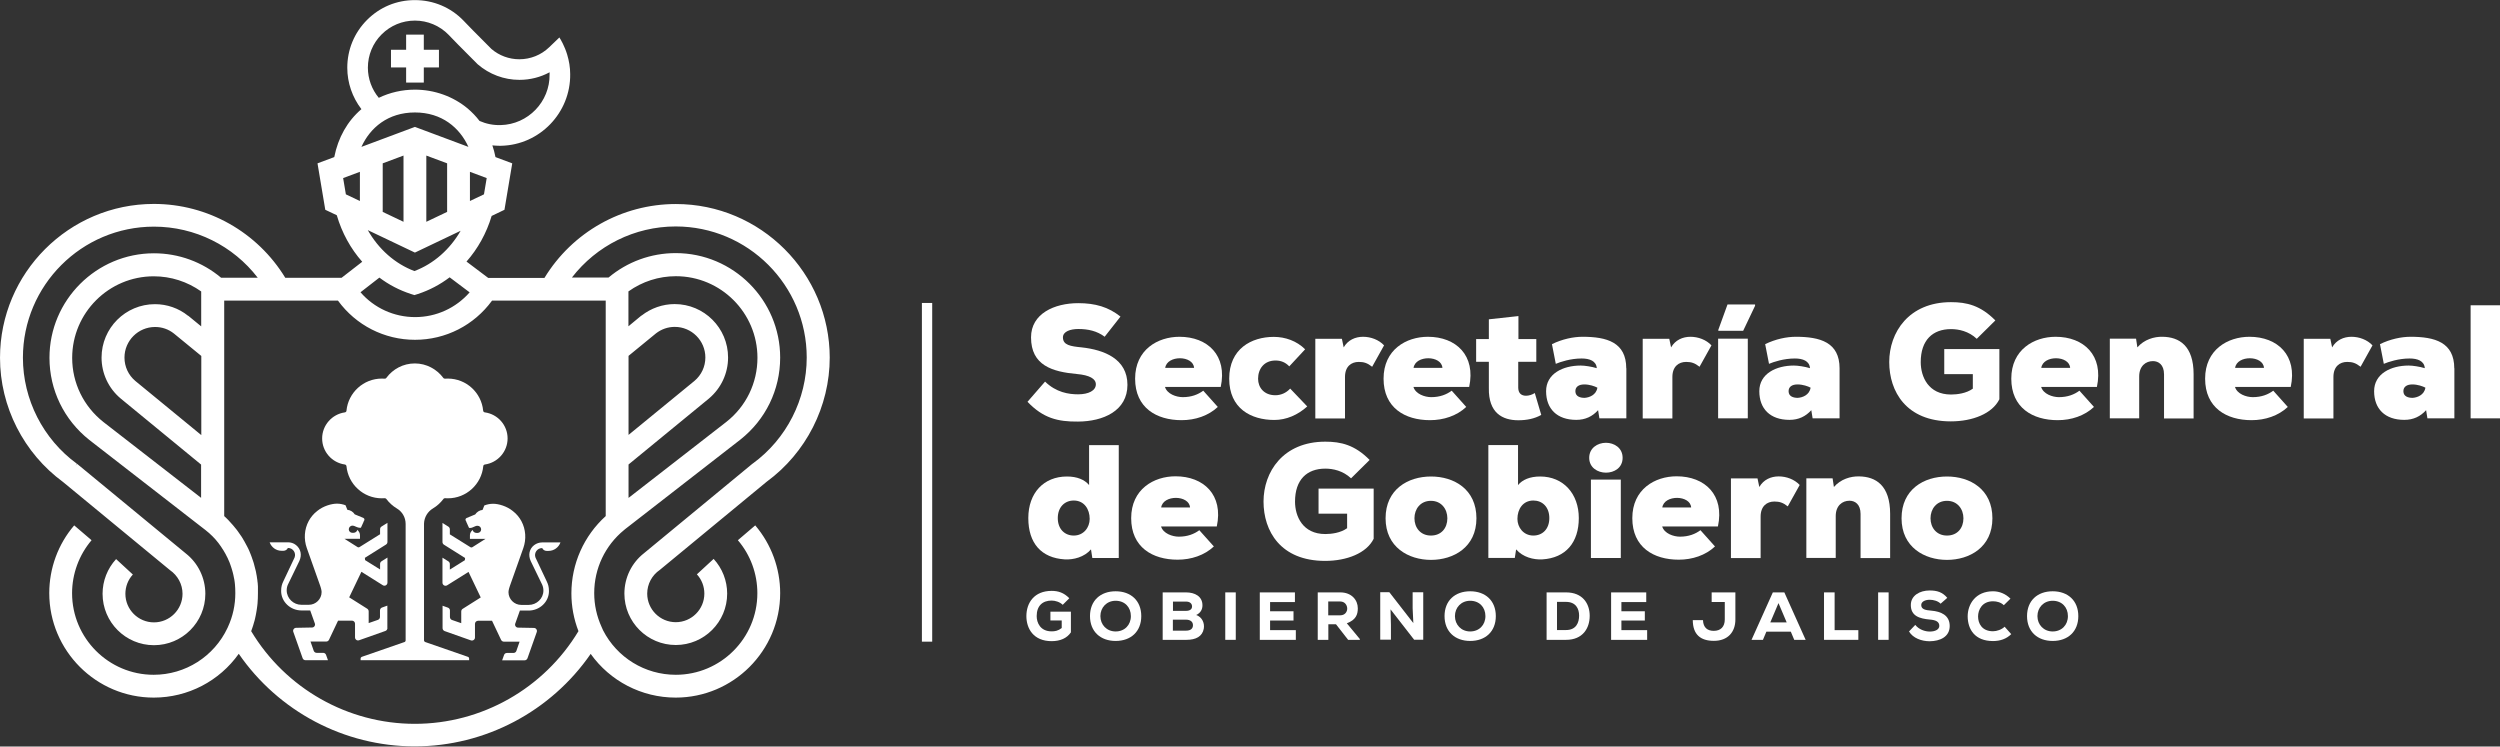
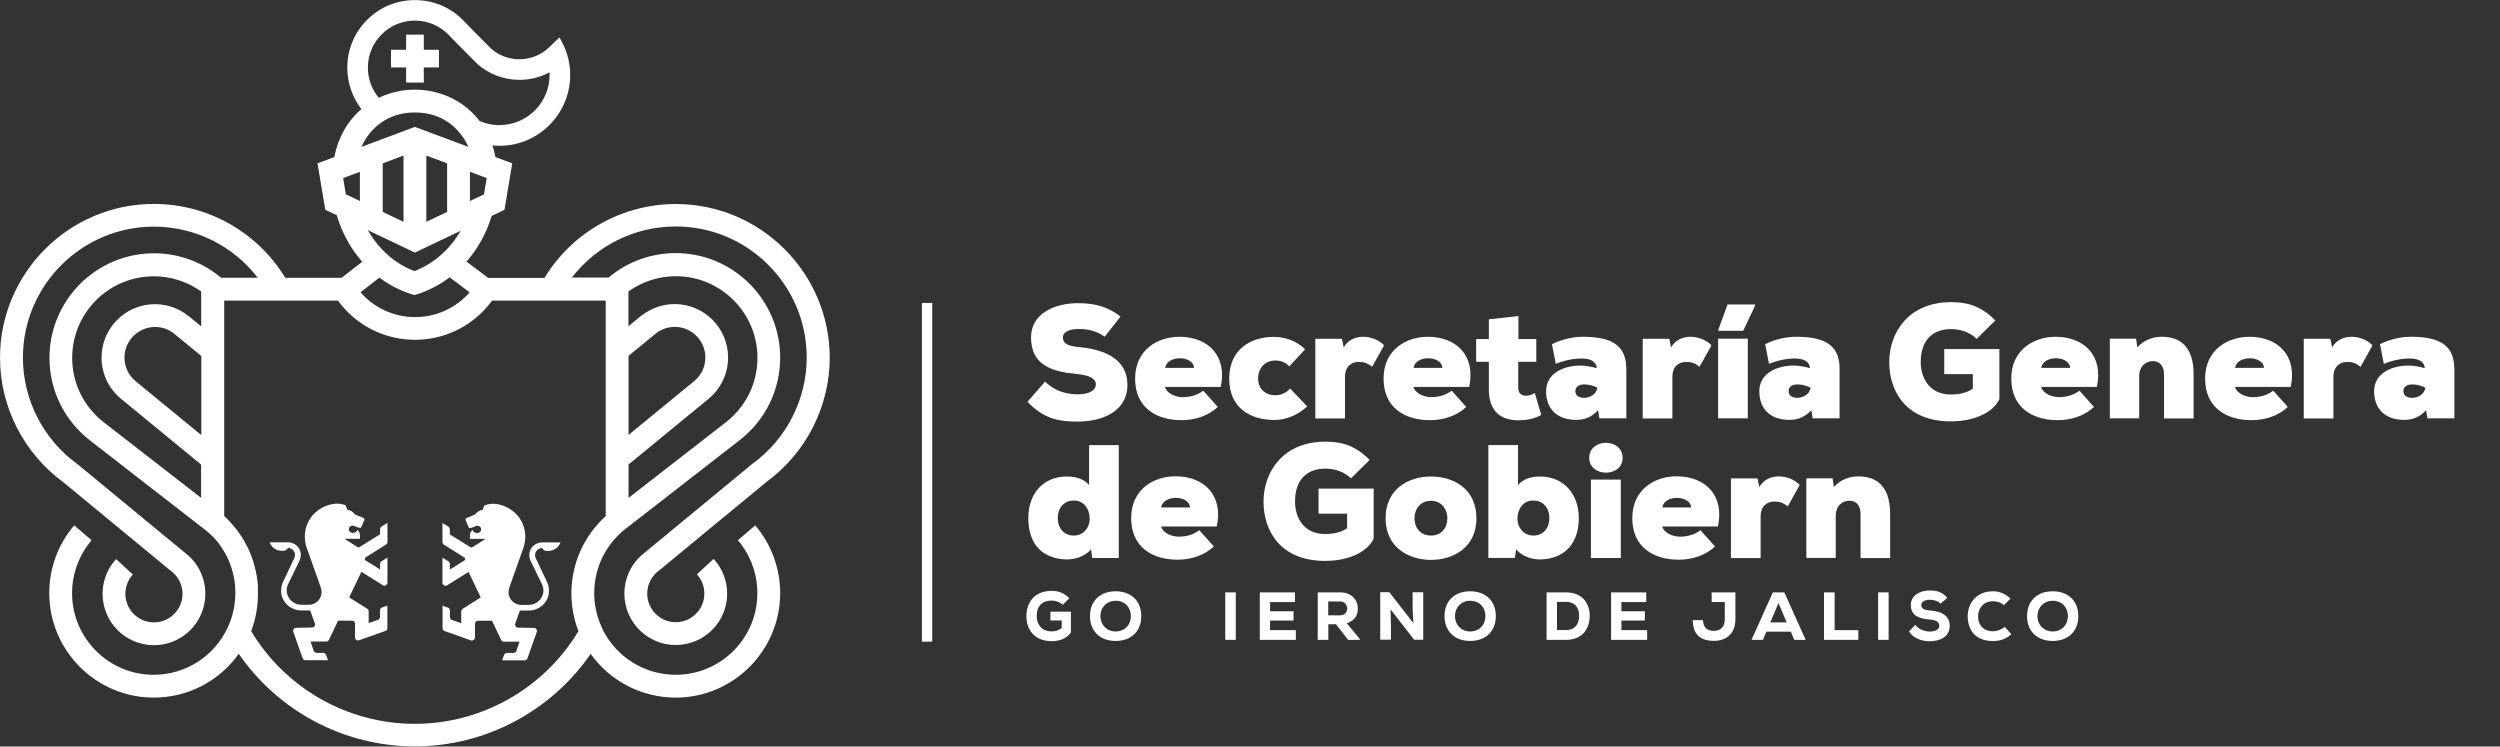
<svg xmlns="http://www.w3.org/2000/svg" id="Capa_2" viewBox="0 0 247.64 73.95">
  <rect x="0" y="0" width="247.64" height="73.95" fill="#333333" stroke="none" />
  <defs>
    <style>.cls-1{fill:#fff;}</style>
  </defs>
  <g id="Capa_1-2">
    <path class="cls-1" d="M109.43,33.36c-.77-.58-1.65-.77-2.62-.77-.77,0-1.52.24-1.52.83,0,.77.75.88,1.85.99,2.22.24,4.54,1.13,4.54,3.71s-2.4,3.63-4.9,3.64c-2.01.02-3.45-.34-5-1.96l1.74-2c1.1,1.07,2.33,1.26,3.27,1.26,1.04,0,1.76-.37,1.76-.99,0-.56-.64-.91-1.87-1.02-2.44-.22-4.55-.85-4.55-3.63,0-2.36,2.32-3.39,4.68-3.39,1.68,0,2.99.38,4.18,1.33l-1.57,2Z" />
    <path class="cls-1" d="M120.91,38.33h-5.51c.21.7,1.12,1.01,1.76,1.01.86,0,1.52-.26,2.03-.64l1.44,1.61c-.94.88-2.24,1.31-3.59,1.31-2.49,0-4.6-1.23-4.6-4.11s2.25-4.15,4.39-4.15c2.8,0,4.76,1.85,4.09,4.97ZM118.28,36.44c-.08-1.25-2.67-1.29-2.86,0h2.86Z" />
    <path class="cls-1" d="M129.49,40.26c-.94.85-2.08,1.34-3.26,1.34-2.3,0-4.47-1.13-4.47-4.09s2.2-4.14,4.42-4.14c1.13,0,2.27.4,3.1,1.23l-1.57,1.69c-.38-.4-.83-.58-1.36-.58-1.12,0-1.73.81-1.73,1.81,0,.86.59,1.63,1.71,1.63.54,0,1.07-.22,1.47-.66l1.68,1.76Z" />
    <path class="cls-1" d="M132.92,33.55l.18.86c.42-.73,1.15-1.05,1.92-1.05s1.57.3,2.08.85l-1.18,2.12c-.48-.38-.83-.48-1.33-.48-.74,0-1.36.45-1.36,1.49v4.11h-2.94v-7.89h2.64Z" />
    <path class="cls-1" d="M145.52,38.33h-5.51c.21.7,1.12,1.01,1.76,1.01.86,0,1.52-.26,2.03-.64l1.44,1.61c-.94.88-2.24,1.31-3.59,1.31-2.49,0-4.6-1.23-4.6-4.11s2.25-4.15,4.39-4.15c2.8,0,4.76,1.85,4.09,4.97ZM142.88,36.44c-.08-1.25-2.67-1.29-2.86,0h2.86Z" />
    <path class="cls-1" d="M150.41,31.31v2.28h1.77v2.25h-1.79v2.59c.02.56.34.77.78.77.29,0,.62-.11.86-.27l.64,2.17c-.67.38-1.45.53-2.27.53-1.57,0-2.97-.72-2.92-3.2v-2.59h-1.26v-2.25h1.26v-1.96l2.92-.32Z" />
    <path class="cls-1" d="M161.1,36.47v4.97h-2.67l-.13-.81c-.56.62-1.26.96-2.16.96-1.92,0-2.99-1.1-2.99-2.84s1.68-2.54,3.42-2.54c.4,0,1.07.1,1.6.26-.05-.72-.72-.96-1.5-.96-1.1,0-2.11.34-2.56.53l-.38-1.95c1.02-.5,2.12-.73,3.03-.73,2.4,0,4.33.54,4.33,3.13ZM156.95,39.41c.45-.02,1.17-.27,1.28-1.01-.26-.14-.78-.32-1.29-.32-.56,0-.89.24-.89.67,0,.54.51.66.91.66Z" />
    <path class="cls-1" d="M165.35,33.55l.18.86c.42-.73,1.15-1.05,1.92-1.05s1.57.3,2.08.85l-1.18,2.12c-.48-.38-.83-.48-1.33-.48-.73,0-1.36.45-1.36,1.49v4.11h-2.94v-7.89h2.64Z" />
    <path class="cls-1" d="M170.19,41.44v-7.89h2.94v7.89h-2.94ZM173.85,30.16h-2.73l-.91,2.51v.1h2.46l1.18-2.48v-.13Z" />
    <path class="cls-1" d="M182.22,36.47v4.97h-2.67l-.13-.81c-.56.62-1.26.96-2.16.96-1.92,0-2.99-1.1-2.99-2.84s1.68-2.54,3.42-2.54c.4,0,1.07.1,1.6.26-.05-.72-.72-.96-1.5-.96-1.1,0-2.11.34-2.56.53l-.38-1.95c1.02-.5,2.12-.73,3.04-.73,2.4,0,4.33.54,4.33,3.13ZM178.07,39.41c.45-.02,1.17-.27,1.28-1.01-.26-.14-.78-.32-1.29-.32-.56,0-.89.24-.89.67,0,.54.51.66.91.66Z" />
    <path class="cls-1" d="M195.82,33.57c-.81-.77-1.81-.97-2.56-.97-1.82,0-3,1.09-3,3.27,0,1.44.75,3.21,3,3.21.59,0,1.52-.11,2.16-.58v-1.44h-2.83v-2.48h5.46v4.97c-.7,1.42-2.65,2.19-4.81,2.19-4.42,0-6.1-2.96-6.1-5.88s1.92-5.93,6.12-5.93c1.55,0,2.92.32,4.39,1.81l-1.84,1.82Z" />
    <path class="cls-1" d="M207.7,38.33h-5.51c.21.7,1.12,1.01,1.76,1.01.86,0,1.52-.26,2.03-.64l1.44,1.61c-.94.88-2.24,1.31-3.59,1.31-2.49,0-4.6-1.23-4.6-4.11s2.25-4.15,4.39-4.15c2.8,0,4.76,1.85,4.09,4.97ZM205.06,36.44c-.08-1.25-2.67-1.29-2.86,0h2.86Z" />
    <path class="cls-1" d="M214.36,41.44v-4.36c0-.97-.56-1.31-1.1-1.31-.7,0-1.36.48-1.36,1.52v4.15h-2.91v-7.89h2.6l.13.86c.67-.78,1.66-1.07,2.49-1.05,1.66.02,3.08.89,3.08,3.71v4.38h-2.94Z" />
    <path class="cls-1" d="M226.9,38.33h-5.51c.21.7,1.12,1.01,1.76,1.01.86,0,1.52-.26,2.03-.64l1.44,1.61c-.94.88-2.24,1.31-3.59,1.31-2.49,0-4.6-1.23-4.6-4.11s2.25-4.15,4.39-4.15c2.8,0,4.76,1.85,4.09,4.97ZM224.26,36.44c-.08-1.25-2.67-1.29-2.86,0h2.86Z" />
    <path class="cls-1" d="M230.83,33.55l.18.86c.42-.73,1.15-1.05,1.92-1.05s1.57.3,2.08.85l-1.18,2.12c-.48-.38-.83-.48-1.33-.48-.73,0-1.36.45-1.36,1.49v4.11h-2.94v-7.89h2.64Z" />
    <path class="cls-1" d="M243.12,36.47v4.97h-2.67l-.13-.81c-.56.62-1.26.96-2.16.96-1.92,0-2.99-1.1-2.99-2.84s1.68-2.54,3.42-2.54c.4,0,1.07.1,1.6.26-.05-.72-.72-.96-1.5-.96-1.1,0-2.11.34-2.56.53l-.38-1.95c1.02-.5,2.12-.73,3.03-.73,2.4,0,4.33.54,4.33,3.13ZM238.97,39.41c.45-.02,1.17-.27,1.28-1.01-.26-.14-.78-.32-1.29-.32-.56,0-.89.24-.89.67,0,.54.51.66.91.66Z" />
-     <path class="cls-1" d="M247.64,30.24v11.2h-2.91v-11.2h2.91Z" />
    <path class="cls-1" d="M107.88,44.09h2.94v11.18h-2.62l-.13-.85c-.67.77-1.73,1.04-2.6.99-2.32-.14-3.61-1.6-3.61-4.09s1.53-4.12,3.83-4.12c1.01,0,1.76.32,2.19.85v-3.96ZM104.78,51.32c0,1.1.7,1.73,1.58,1.73.99,0,1.58-.81,1.58-1.65,0-.96-.54-1.82-1.58-1.82-.88,0-1.58.64-1.58,1.74Z" />
    <path class="cls-1" d="M120.52,52.15h-5.51c.21.7,1.12,1.01,1.76,1.01.86,0,1.52-.26,2.03-.64l1.44,1.61c-.94.88-2.24,1.31-3.59,1.31-2.49,0-4.6-1.23-4.6-4.11s2.25-4.15,4.39-4.15c2.8,0,4.76,1.85,4.09,4.97ZM117.88,50.27c-.08-1.25-2.67-1.29-2.86,0h2.86Z" />
    <path class="cls-1" d="M133.84,47.39c-.81-.77-1.81-.97-2.56-.97-1.82,0-3,1.09-3,3.27,0,1.44.75,3.21,3,3.21.59,0,1.52-.11,2.16-.58v-1.44h-2.83v-2.48h5.46v4.97c-.7,1.42-2.65,2.19-4.81,2.19-4.42,0-6.1-2.96-6.1-5.88s1.92-5.93,6.12-5.93c1.55,0,2.92.32,4.39,1.81l-1.84,1.82Z" />
    <path class="cls-1" d="M146.25,51.34c0,2.88-2.28,4.12-4.5,4.12s-4.5-1.25-4.5-4.12,2.22-4.14,4.5-4.14,4.5,1.26,4.5,4.14ZM143.37,51.34c0-.91-.59-1.73-1.63-1.73s-1.63.81-1.63,1.73.59,1.71,1.63,1.71,1.63-.75,1.63-1.71Z" />
    <path class="cls-1" d="M150.37,48.05c.43-.53,1.18-.85,2.19-.85,2.3,0,3.83,1.71,3.83,4.12s-1.29,3.95-3.61,4.09c-.88.05-1.93-.22-2.6-.99l-.13.85h-2.62v-11.18h2.94v3.96ZM150.31,51.4c0,.83.59,1.65,1.58,1.65.88,0,1.58-.62,1.58-1.73s-.7-1.74-1.58-1.74c-1.04,0-1.58.86-1.58,1.82Z" />
    <path class="cls-1" d="M159.08,43.86c.81,0,1.65.5,1.65,1.49s-.83,1.47-1.65,1.47-1.66-.5-1.66-1.47.83-1.49,1.66-1.49ZM160.55,55.27v-7.76h-2.96v7.76h2.96Z" />
    <path class="cls-1" d="M170.16,52.15h-5.51c.21.7,1.12,1.01,1.76,1.01.86,0,1.52-.26,2.03-.64l1.44,1.61c-.94.88-2.24,1.31-3.59,1.31-2.49,0-4.6-1.23-4.6-4.11s2.25-4.15,4.39-4.15c2.8,0,4.76,1.85,4.09,4.97ZM167.52,50.27c-.08-1.25-2.67-1.29-2.86,0h2.86Z" />
    <path class="cls-1" d="M174.09,47.38l.18.86c.42-.73,1.15-1.05,1.92-1.05s1.57.3,2.08.85l-1.18,2.12c-.48-.38-.83-.48-1.33-.48-.73,0-1.36.45-1.36,1.49v4.11h-2.94v-7.89h2.64Z" />
    <path class="cls-1" d="M184.3,55.27v-4.36c0-.97-.56-1.31-1.1-1.31-.7,0-1.36.48-1.36,1.52v4.15h-2.91v-7.89h2.6l.13.86c.67-.78,1.66-1.07,2.49-1.05,1.66.02,3.08.89,3.08,3.71v4.38h-2.94Z" />
-     <path class="cls-1" d="M197.36,51.34c0,2.88-2.28,4.12-4.5,4.12s-4.5-1.25-4.5-4.12,2.22-4.14,4.5-4.14,4.5,1.26,4.5,4.14ZM194.49,51.34c0-.91-.59-1.73-1.63-1.73s-1.63.81-1.63,1.73.59,1.71,1.63,1.71,1.63-.75,1.63-1.71Z" />
    <path class="cls-1" d="M105.27,59.91c-.29-.28-.73-.42-1.1-.42-.89,0-1.48.51-1.48,1.54,0,.67.37,1.51,1.48,1.51.33,0,.64-.05,1-.33v-.75h-1.12v-.87h2.03v2.05c-.4.58-1.05.87-1.91.87-1.81,0-2.5-1.26-2.5-2.48,0-1.32.78-2.5,2.5-2.5.64,0,1.21.17,1.75.73l-.65.65Z" />
    <path class="cls-1" d="M110.51,63.49c-1.5,0-2.54-.93-2.54-2.46s1.03-2.46,2.54-2.46,2.54.93,2.54,2.46-1.03,2.46-2.54,2.46ZM110.51,59.51c-.89,0-1.51.67-1.51,1.52s.62,1.52,1.51,1.52,1.51-.64,1.51-1.52-.6-1.52-1.51-1.52Z" />
-     <path class="cls-1" d="M117.48,58.68c.89,0,1.63.4,1.63,1.28,0,.39-.17.75-.62.96.6.21.85.82.75,1.36-.14.76-.77,1.1-1.71,1.1h-2.36v-4.7h2.32ZM116.19,60.51h1.28c.41,0,.61-.17.61-.44s-.2-.48-.6-.48h-1.29v.92ZM116.19,62.47h1.29c.47,0,.69-.21.69-.54s-.24-.55-.71-.55h-1.28v1.09Z" />
    <path class="cls-1" d="M121.37,63.38v-4.7h1.04v4.7h-1.04Z" />
    <path class="cls-1" d="M128.37,63.38h-3.58v-4.7h3.48v.96h-2.46v.91h2.32v.92h-2.32v.95h2.55v.97Z" />
    <path class="cls-1" d="M134.7,63.38h-1.16l-1.2-1.54h-.76v1.54h-1.05v-4.7h2.23c1.13,0,1.74.76,1.74,1.58,0,.61-.19,1.15-1.09,1.48l1.29,1.56v.08ZM131.57,59.58v1.37h1.19c.48,0,.69-.36.69-.66,0-.32-.21-.71-.7-.71h-1.18Z" />
    <path class="cls-1" d="M140,61.73l-.07-1.48v-1.58h1.05v4.7h-.9l-2.34-3.01.04,1.54v1.46h-1.06v-4.7h.9l2.37,3.05Z" />
    <path class="cls-1" d="M145.63,63.49c-1.5,0-2.54-.93-2.54-2.46s1.03-2.46,2.54-2.46,2.54.93,2.54,2.46-1.03,2.46-2.54,2.46ZM145.63,59.51c-.89,0-1.51.67-1.51,1.52s.62,1.52,1.51,1.52,1.51-.64,1.51-1.52-.6-1.52-1.51-1.52Z" />
    <path class="cls-1" d="M155.13,58.68c1.62,0,2.34,1.09,2.34,2.32s-.69,2.38-2.34,2.38h-1.93v-4.7h1.93ZM154.23,62.41h.89c1.02,0,1.3-.75,1.3-1.43s-.32-1.36-1.3-1.36h-.89v2.79Z" />
    <path class="cls-1" d="M163.17,63.38h-3.58v-4.7h3.48v.96h-2.46v.91h2.32v.92h-2.32v.95h2.55v.97Z" />
    <path class="cls-1" d="M168.69,61.43c.03.77.47,1.06,1.07,1.06.68,0,1.09-.4,1.09-1.13v-1.73h-1.3v-.95h2.35v2.69c0,1.23-.74,2.11-2.13,2.11-1.32,0-2.08-.62-2.09-2.05h1.01Z" />
    <path class="cls-1" d="M177.38,62.57h-2.41l-.34.81h-1.13l2.11-4.7h1.14l2.11,4.7h-1.13l-.34-.81ZM176.17,59.74l-.81,1.91h1.62l-.81-1.91Z" />
    <path class="cls-1" d="M181.73,58.68v3.74h2.35v.96h-3.4v-4.7h1.05Z" />
    <path class="cls-1" d="M186.04,63.38v-4.7h1.04v4.7h-1.04Z" />
    <path class="cls-1" d="M192.24,59.81c-.26-.28-.72-.4-1.09-.4-.46,0-.84.19-.84.52,0,.43.41.51,1.01.56.93.08,1.81.44,1.81,1.52s-.97,1.5-1.98,1.51c-.81,0-1.66-.31-2.05-.97l.62-.65c.36.46.96.66,1.44.66.56,0,.94-.22.94-.56,0-.4-.31-.58-.95-.63-.99-.09-1.88-.34-1.87-1.45,0-.93.89-1.43,1.86-1.43.73,0,1.27.16,1.75.73l-.66.58Z" />
    <path class="cls-1" d="M199.23,62.81c-.48.48-1.11.69-1.81.69-1.79,0-2.5-1.15-2.51-2.44,0-1.22.79-2.49,2.51-2.49.64,0,1.24.25,1.73.73l-.66.65c-.28-.28-.69-.39-1.07-.39-1.07,0-1.48.83-1.48,1.51,0,.68.38,1.46,1.48,1.46.38,0,.87-.17,1.15-.45l.65.73Z" />
    <path class="cls-1" d="M203.33,63.49c-1.5,0-2.54-.93-2.54-2.46s1.03-2.46,2.54-2.46,2.54.93,2.54,2.46-1.03,2.46-2.54,2.46ZM203.33,59.51c-.89,0-1.51.67-1.51,1.52s.62,1.52,1.51,1.52,1.51-.64,1.51-1.52-.6-1.52-1.51-1.52Z" />
    <rect class="cls-1" x="91.32" y="30.01" width="1.02" height="33.55" />
    <path class="cls-1" d="M82.19,35.45c0-8.4-6.84-15.24-15.24-15.24-5.34,0-10.26,2.79-13.02,7.32h-5.57l-2.15-1.62c1.12-1.27,1.98-2.81,2.49-4.52l1.27-.61.77-4.6-1.66-.62c-.08-.4-.18-.79-.31-1.16.23.02.47.04.7.04.05,0,.11,0,.16,0,3.83-.08,6.9-3.27,6.85-7.1,0-.66-.11-1.31-.3-1.94-.26-.85-.63-1.47-.77-1.69l-1.01.97c-.8.77-1.85,1.19-2.96,1.19-1.01,0-1.99-.36-2.76-1.02l-1.85-1.86c-.22-.22-.44-.45-.66-.68l-.25-.26c-1.27-1.32-2.99-2.04-4.82-2.04s-3.48.7-4.74,1.96c-1.27,1.27-1.96,2.95-1.96,4.74,0,1.49.5,2.93,1.4,4.1-1.39,1.19-2.31,2.82-2.69,4.75l-1.66.62.77,4.6,1.14.54c.51,1.75,1.38,3.32,2.52,4.61l-2.05,1.59h-5.57c-2.76-4.53-7.68-7.32-13.02-7.32-8.4,0-15.24,6.84-15.24,15.24,0,4.85,2.34,9.44,6.25,12.31l10.58,8.72h0c.78.54,1.25,1.41,1.25,2.35,0,1.56-1.27,2.83-2.83,2.83s-2.83-1.27-2.83-2.83c0-.71.26-1.39.74-1.91l-1.66-1.53c-.86.94-1.34,2.16-1.34,3.44,0,2.81,2.28,5.09,5.09,5.09s5.09-2.28,5.09-5.09c0-1.57-.72-3.05-1.95-4.01h0s-10.75-8.86-10.75-8.86l-.16.19.14-.2c-3.35-2.44-5.35-6.37-5.35-10.51,0-7.16,5.82-12.98,12.98-12.98,4.07,0,7.85,1.9,10.28,5.06h-3.63c-1.86-1.56-4.2-2.42-6.65-2.42-5.7,0-10.35,4.64-10.35,10.35,0,3.19,1.44,6.15,3.95,8.14l11.07,8.59.44.34c.06.05.12.1.18.15.05.05.11.09.17.14.06.05.11.11.17.16.05.05.11.1.16.15.05.05.1.11.16.17.05.05.1.11.15.16.05.06.1.12.14.17.05.06.1.11.14.17.05.06.09.12.13.18.04.06.09.12.13.18.04.06.08.13.12.19.04.06.08.12.12.18.04.06.08.13.11.19.04.06.07.13.11.19.04.07.07.13.1.2.03.06.07.13.1.19.03.07.06.14.09.21.03.07.06.13.09.2.03.07.05.14.08.22.02.07.05.13.07.2.03.07.05.15.07.22.02.07.04.13.06.2.02.07.04.15.06.22.02.07.04.14.05.21.02.08.03.16.05.25.01.06.03.13.04.19.01.09.03.18.04.27,0,.06.02.12.02.18.01.09.02.19.02.28,0,.06.01.11.01.17,0,.15.01.29.01.44,0,0,0,0,0,.01,0,1.16-.24,2.29-.73,3.35l-.04.09c-1.33,2.83-4.17,4.65-7.32,4.65-4.46,0-8.08-3.63-8.08-8.08,0-1.92.69-3.79,1.93-5.25l-1.72-1.47c-1.6,1.87-2.47,4.25-2.47,6.71,0,5.7,4.64,10.35,10.35,10.35,3.4,0,6.51-1.65,8.42-4.34,3.93,5.7,10.44,9.17,17.43,9.17s13.5-3.47,17.43-9.16c1.91,2.68,5.03,4.33,8.42,4.33,5.7,0,10.35-4.64,10.35-10.35,0-2.46-.88-4.84-2.47-6.71l-1.72,1.47c1.25,1.46,1.93,3.32,1.93,5.25,0,4.46-3.63,8.08-8.08,8.08-3.06,0-5.82-1.71-7.2-4.4l-.15-.34c-.48-1.06-.73-2.18-.73-3.35,0-2.44,1.08-4.72,2.97-6.26l.12-.1.31-.24,11.07-8.6c2.51-1.98,3.95-4.94,3.95-8.13,0-5.7-4.64-10.35-10.35-10.35-2.45,0-4.79.86-6.65,2.42h-3.63c2.44-3.16,6.22-5.06,10.28-5.06,7.16,0,12.98,5.82,12.98,12.98,0,4.14-2,8.07-5.35,10.51h-.01s-10.75,8.87-10.75,8.87h0c-1.23.96-1.95,2.43-1.95,4.01,0,2.81,2.28,5.09,5.09,5.09s5.09-2.28,5.09-5.09c0-1.28-.48-2.5-1.34-3.44l-1.66,1.53c.48.52.74,1.2.74,1.91,0,1.56-1.27,2.83-2.83,2.83s-2.83-1.27-2.83-2.83c0-.94.47-1.82,1.25-2.35h0s10.58-8.73,10.58-8.73c3.91-2.86,6.25-7.46,6.25-12.31ZM13.41,37.74c-.69-.58-1.08-1.42-1.08-2.32,0-1.67,1.36-3.03,3.03-3.03.69,0,1.33.22,1.87.65l2.71,2.22v7.84l-6.53-5.36ZM19.94,49.33l-9.7-7.53c-1.96-1.55-3.09-3.86-3.09-6.35,0-4.46,3.63-8.08,8.08-8.08,1.7,0,3.33.53,4.7,1.5v3.46l-1.28-1.05h-.02c-.93-.75-2.09-1.15-3.28-1.15-2.92,0-5.29,2.37-5.29,5.29,0,1.57.69,3.05,1.9,4.06h0s7.96,6.54,7.96,6.54v3.31ZM36.42,22.79l4.68,2.23,4.53-2.16c-1.06,1.84-2.67,3.27-4.58,3.99-1.92-.72-3.56-2.18-4.62-4.06ZM37.91,20.99v-4.81l2.06-.77v6.56l-2.06-.98ZM42.23,21.97v-6.56l2.06.77v4.81l-2.06.98ZM47.94,19.25l-1.39.66v-2.89l1.66.62-.27,1.61ZM37.8,3.41c.88-.88,2.05-1.37,3.3-1.37s2.46.5,3.35,1.42l.25.26c.23.24.46.47.69.71l1.88,1.89.05.05c1.15.99,2.61,1.54,4.13,1.54,1.06,0,2.08-.26,2.99-.75,0,.07,0,.14,0,.2.04,2.72-2.14,4.97-4.85,5.03-.73.02-1.43-.12-2.09-.41-.34-.45-.74-.86-1.17-1.23-1.44-1.2-3.3-1.87-5.23-1.87-1.26,0-2.48.28-3.58.81-.69-.83-1.08-1.89-1.08-2.98,0-1.25.48-2.42,1.36-3.3ZM35.65,19.91l-1.39-.66-.27-1.61,1.66-.62v2.89ZM41.1,11.14c2.68,0,4.44,1.52,5.3,3.41l-5.3-1.98-5.3,1.98c.86-1.89,2.62-3.41,5.3-3.41ZM37.57,27.49c.94.71,1.99,1.26,3.13,1.63l.35.11.35-.11c1.13-.37,2.19-.93,3.14-1.65l1.98,1.49c-1.36,1.55-3.31,2.45-5.4,2.45s-4.06-.9-5.41-2.46l1.88-1.46ZM62.26,42.8v-7.55l2.71-2.22c.54-.42,1.18-.65,1.87-.65,1.67,0,3.03,1.36,3.03,3.03,0,.9-.39,1.74-1.08,2.32l-6.53,5.35v-.29ZM62.26,28.86c1.36-.97,2.99-1.5,4.69-1.5,4.46,0,8.08,3.63,8.08,8.08,0,2.49-1.12,4.81-3.08,6.35l-9.69,7.53v-3.31l7.96-6.53h0c1.21-1.02,1.9-2.5,1.9-4.07,0-2.92-2.37-5.29-5.29-5.29-1.19,0-2.35.41-3.28,1.14h-.02s-1.28,1.06-1.28,1.06v-3.47ZM60,29.79v21.33c-2.16,1.96-3.4,4.72-3.4,7.66,0,1.29.24,2.55.7,3.74-3.41,5.67-9.57,9.18-16.21,9.18s-12.8-3.5-16.21-9.18c.01-.04.03-.07.04-.11.03-.07.05-.13.07-.2.03-.09.06-.18.09-.27.02-.07.04-.14.06-.21.03-.09.05-.18.08-.27.02-.07.04-.14.05-.21.02-.09.04-.19.06-.28.01-.07.03-.14.04-.21.02-.1.03-.19.05-.29.01-.07.02-.14.03-.2.01-.1.03-.2.04-.3,0-.06.02-.13.02-.19.01-.11.02-.22.02-.34,0-.05,0-.11.01-.16,0-.17.01-.33.01-.5h0c0-.09,0-.19,0-.28,0-.03,0-.06,0-.09,0-.06,0-.13,0-.19,0-.04,0-.07,0-.11,0-.06,0-.11-.01-.17,0-.04,0-.08-.01-.12,0-.05,0-.11-.02-.16,0-.04,0-.08-.01-.12,0-.05-.01-.1-.02-.16,0-.04-.01-.08-.02-.12,0-.05-.02-.1-.02-.15,0-.04-.01-.08-.02-.12,0-.05-.02-.1-.03-.15,0-.04-.02-.08-.02-.12-.01-.05-.02-.1-.03-.15,0-.04-.02-.08-.03-.12-.01-.05-.02-.1-.04-.15-.01-.04-.02-.08-.03-.12-.01-.05-.03-.1-.04-.15-.01-.04-.02-.08-.03-.12-.01-.05-.03-.1-.04-.15-.01-.04-.02-.08-.04-.12-.02-.05-.03-.1-.05-.15-.01-.04-.03-.08-.04-.11-.02-.05-.04-.1-.05-.15-.01-.04-.03-.07-.04-.11-.02-.05-.04-.11-.06-.16-.01-.03-.03-.07-.04-.1-.02-.06-.05-.12-.07-.17-.01-.03-.02-.05-.03-.08-.07-.17-.15-.33-.24-.5-.01-.02-.03-.05-.04-.07-.03-.06-.06-.11-.09-.17-.02-.03-.03-.06-.05-.09-.03-.05-.06-.1-.08-.15-.02-.03-.04-.07-.06-.1-.03-.05-.05-.09-.08-.14-.02-.03-.04-.07-.06-.1-.03-.04-.06-.09-.08-.13-.02-.03-.04-.07-.07-.1-.03-.04-.06-.09-.09-.13-.02-.03-.05-.07-.07-.1-.03-.04-.06-.08-.09-.13-.02-.03-.05-.07-.07-.1-.03-.04-.06-.08-.09-.12-.03-.03-.05-.07-.08-.1-.03-.04-.06-.08-.1-.12-.03-.03-.05-.06-.08-.1-.03-.04-.07-.08-.1-.12-.03-.03-.05-.06-.08-.09-.03-.04-.07-.08-.11-.12-.03-.03-.05-.06-.08-.09-.04-.04-.07-.08-.11-.12-.03-.03-.06-.06-.08-.09-.04-.04-.08-.08-.12-.12-.03-.03-.06-.05-.08-.08-.04-.04-.08-.08-.13-.12-.03-.03-.05-.05-.08-.08,0,0,0,0-.01-.01v-21.34h11.27c1.78,2.44,4.59,3.88,7.63,3.88s5.85-1.44,7.63-3.88h11.27Z" />
    <polygon class="cls-1" points="40.23 8.18 41.98 8.18 41.98 6.68 43.48 6.68 43.48 4.93 41.98 4.93 41.98 3.43 40.23 3.43 40.23 4.93 38.73 4.93 38.73 6.68 40.23 6.68 40.23 8.18" />
    <path class="cls-1" d="M47.98,50.06l-.18.45c-.31.03-.57.21-.73.45,0,0-.85.35-.85.35-.05.02-.11.08-.11.17,0,.06.03.12.07.15,0,.01,0,.02,0,.04l.28.62c.13.02.26,0,.38-.06.27-.12.33-.15.46-.15.2,0,.36.16.36.36s-.15.34-.34.35h-.11c-.07,0-.16-.02-.22-.06-.09-.05-.15-.14-.17-.24-.19.17-.27.35-.27.53,0,.1,0,.22,0,.36h1.54l-1.31.83c-.05.03-.12.03-.17,0l-2.05-1.28v-.5c0-.1-.05-.2-.14-.26l-.59-.37v1.89c0,.1.05.2.14.26l2.1,1.32c-.01.07-.02.14-.02.22l-1.49.93v-.55c0-.1-.05-.2-.14-.26l-.59-.37v2.48c0,.24.26.38.46.26l2.12-1.33,1.21,2.53-1.79,1.13c-.09.06-.14.15-.14.26v1.16s-.92-.32-.92-.32c-.12-.04-.2-.16-.2-.29v-.65c0-.13-.08-.24-.2-.28l-.53-.19v2.22c0,.13.08.24.2.29l2.6.92c.2.07.41-.07.41-.28v-1.36c0-.16.14-.3.31-.3h1.38l.9,1.9c.05.1.16.17.27.17h1.56l-.32.92c-.04.12-.16.2-.29.2h-.65c-.13,0-.24.08-.28.2l-.19.53h2.22c.13,0,.24-.08.29-.2l.92-2.6c.07-.2-.07-.41-.28-.41l-1.57-.03c-.21,0-.35-.21-.28-.4l.46-1.29h.87c1.08,0,2.01-.85,2.01-1.93,0-.43-.09-.68-.22-.96l-1.11-2.35c-.18-.46.16-.95.65-.95h.01c.08.17.25.28.44.28h.19c.53,0,1-.34,1.18-.84h-1.82c-.27,0-.55.09-.79.27-.48.37-.61.99-.33,1.59l1.13,2.33c.08.18.12.38.12.58,0,.79-.67,1.42-1.46,1.42h-.73c-.7,0-1.27-.57-1.27-1.27,0-.22.14-.61.14-.61l1.33-3.75c.31-.88.25-1.85-.19-2.67-.19-.35-.46-.7-.85-1-.6-.49-1.42-.72-1.95-.72-.3,0-.59.06-.85.16Z" />
-     <path class="cls-1" d="M48.03,40.85c-.09-.01-.16-.08-.17-.17-.17-1.78-1.67-3.18-3.5-3.18-.09,0-.18,0-.27.01-.07,0-.14-.02-.18-.08-.64-.86-1.67-1.43-2.82-1.43s-2.18.56-2.82,1.43c-.04.06-.11.09-.18.08-.09,0-.18-.01-.27-.01-1.82,0-3.33,1.4-3.5,3.18,0,.09-.08.16-.17.17-1.26.18-2.24,1.27-2.24,2.58s.97,2.4,2.24,2.58c.09.01.16.08.17.17.17,1.78,1.67,3.18,3.5,3.18.09,0,.18,0,.27-.01.07,0,.14.02.18.08.28.37.63.69,1.03.93,0,0,0,0,0,0,.53.31.88.88.88,1.54v11.52c0,.08-.04.16-.12.18l-4.21,1.46c-.08.03-.13.1-.13.18v.16h5.38s0,0,0,0h5.37s0,0,0,0h0v-.16c0-.08-.05-.16-.13-.18l-4.21-1.46c-.08-.03-.13-.1-.13-.18v-11.55c.02-.64.37-1.2.89-1.51.4-.24.75-.56,1.03-.93.04-.06.11-.09.18-.08.09,0,.18.01.27.01,1.82,0,3.33-1.4,3.5-3.18,0-.09.08-.16.17-.17,1.26-.18,2.24-1.27,2.24-2.58s-.97-2.4-2.24-2.58Z" />
    <path class="cls-1" d="M38.37,62.21v-2.22l-.53.19c-.12.04-.2.16-.2.28v.65c0,.13-.08.24-.2.29l-.92.32v-1.16c0-.1-.05-.2-.14-.26l-1.79-1.13,1.21-2.53,2.12,1.33c.2.13.46-.02.46-.26v-2.48l-.59.37c-.09.06-.14.15-.14.26v.55l-1.49-.93c0-.07,0-.15-.02-.22l2.1-1.32c.09-.06.14-.15.14-.26v-1.89l-.59.37c-.09.06-.14.15-.14.26v.5l-2.05,1.28c-.05.03-.12.03-.17,0l-1.31-.83h1.54c0-.14,0-.26,0-.36,0-.18-.08-.36-.27-.53-.01.1-.08.19-.17.24-.06.04-.15.06-.22.06h-.11c-.19-.01-.34-.16-.34-.35s.16-.36.36-.36c.13,0,.19.03.46.15.12.05.25.07.38.06l.28-.62s0-.03,0-.04c.05-.03.07-.09.07-.15,0-.09-.06-.15-.11-.17,0,0-.85-.35-.85-.35-.16-.25-.42-.42-.73-.45l-.18-.45c-.26-.1-.55-.16-.85-.16-.53,0-1.35.23-1.95.72-.39.3-.66.65-.85,1-.44.82-.5,1.79-.19,2.67l1.33,3.75s.14.39.14.61c0,.7-.57,1.27-1.27,1.27h-.73c-.79,0-1.45-.63-1.46-1.42,0-.21.04-.41.12-.58l1.13-2.33c.28-.6.15-1.21-.33-1.59-.24-.19-.51-.27-.79-.27h-1.82c.18.5.65.84,1.18.84h.19c.19,0,.36-.11.44-.28h.01c.49,0,.83.49.65.95l-1.11,2.35c-.13.27-.22.53-.22.96,0,1.08.93,1.93,2.01,1.93h.87l.46,1.29c.07.19-.07.4-.28.4l-1.57.03c-.21,0-.36.21-.28.41l.92,2.6c.04.12.16.2.29.2h2.22l-.19-.53c-.04-.12-.16-.2-.28-.2h-.65c-.13,0-.24-.08-.29-.2l-.32-.92h1.56c.12,0,.22-.07.27-.17l.9-1.9h1.38c.16,0,.3.13.3.3v1.36c0,.21.21.36.41.28l2.6-.92c.12-.04.2-.16.2-.29Z" />
  </g>
</svg>